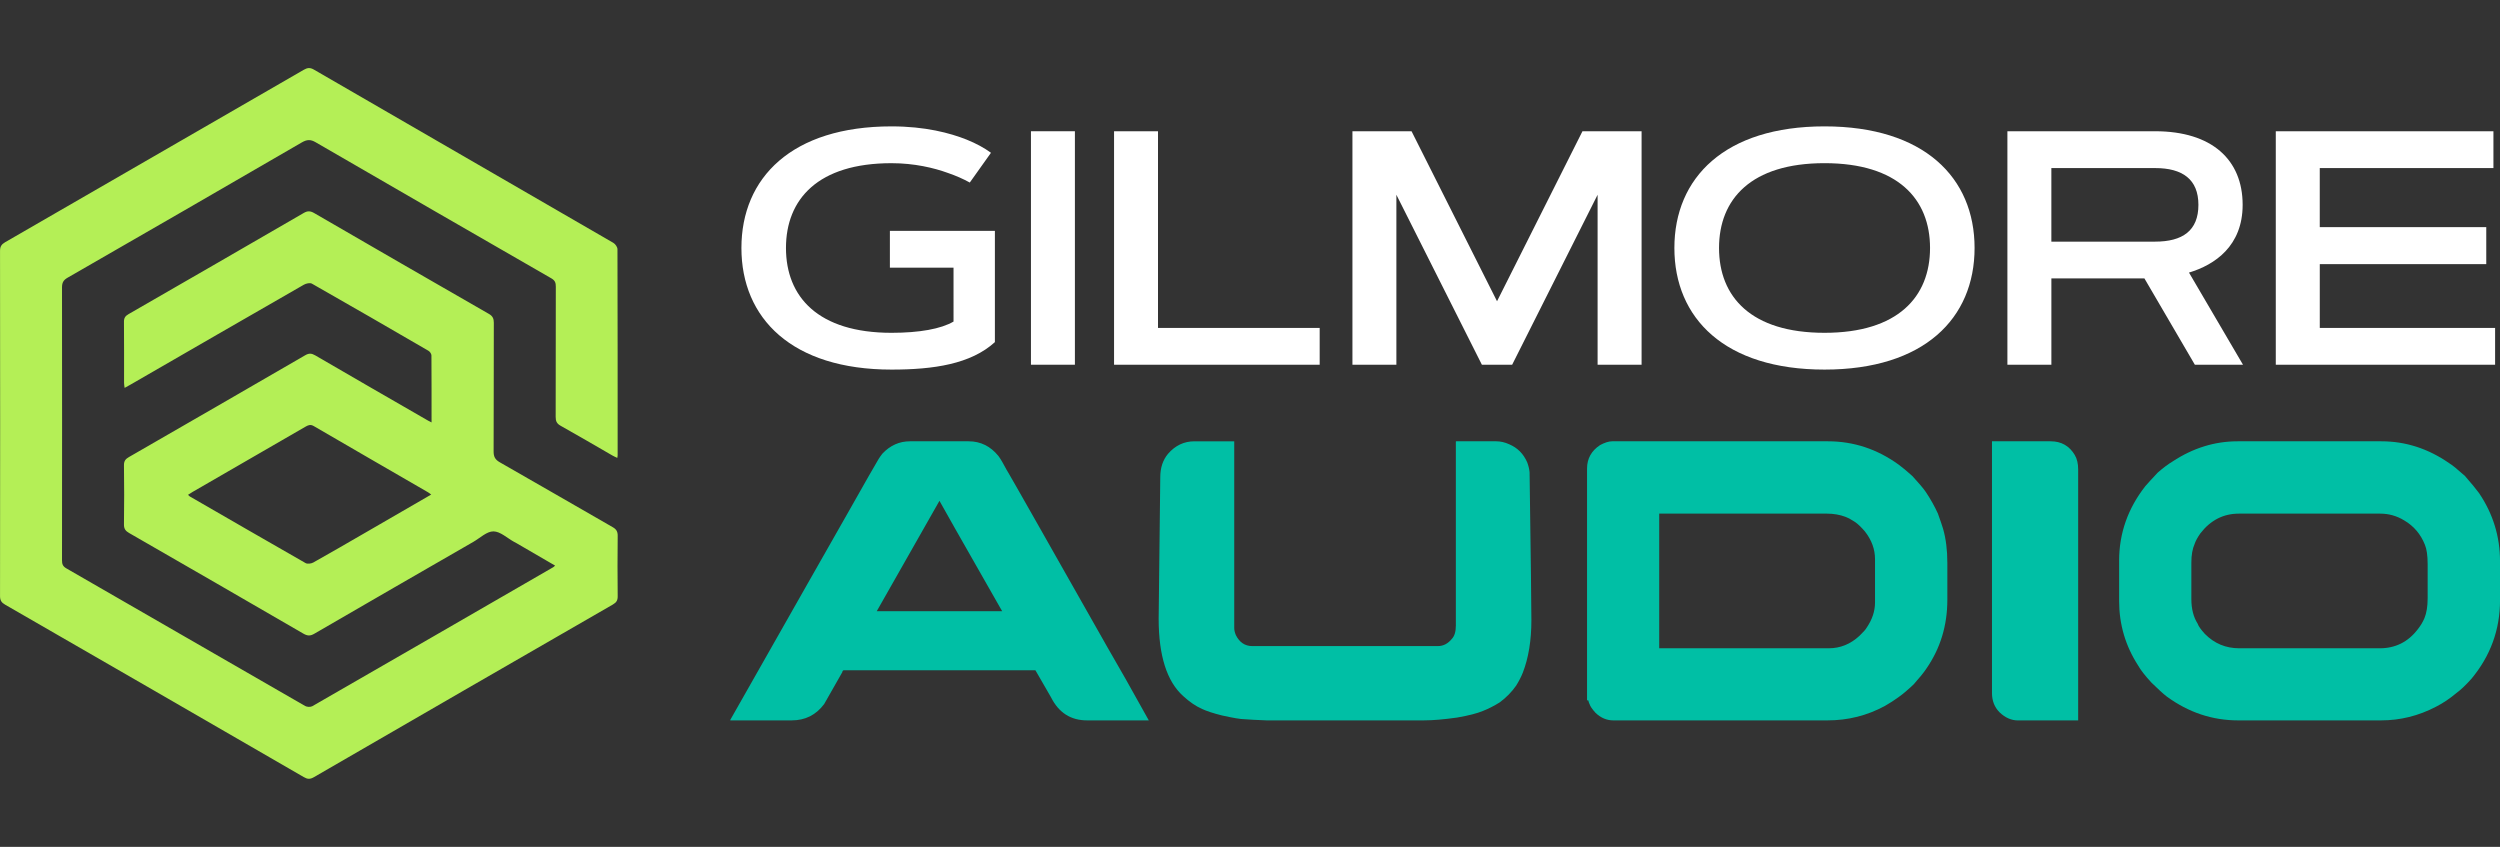
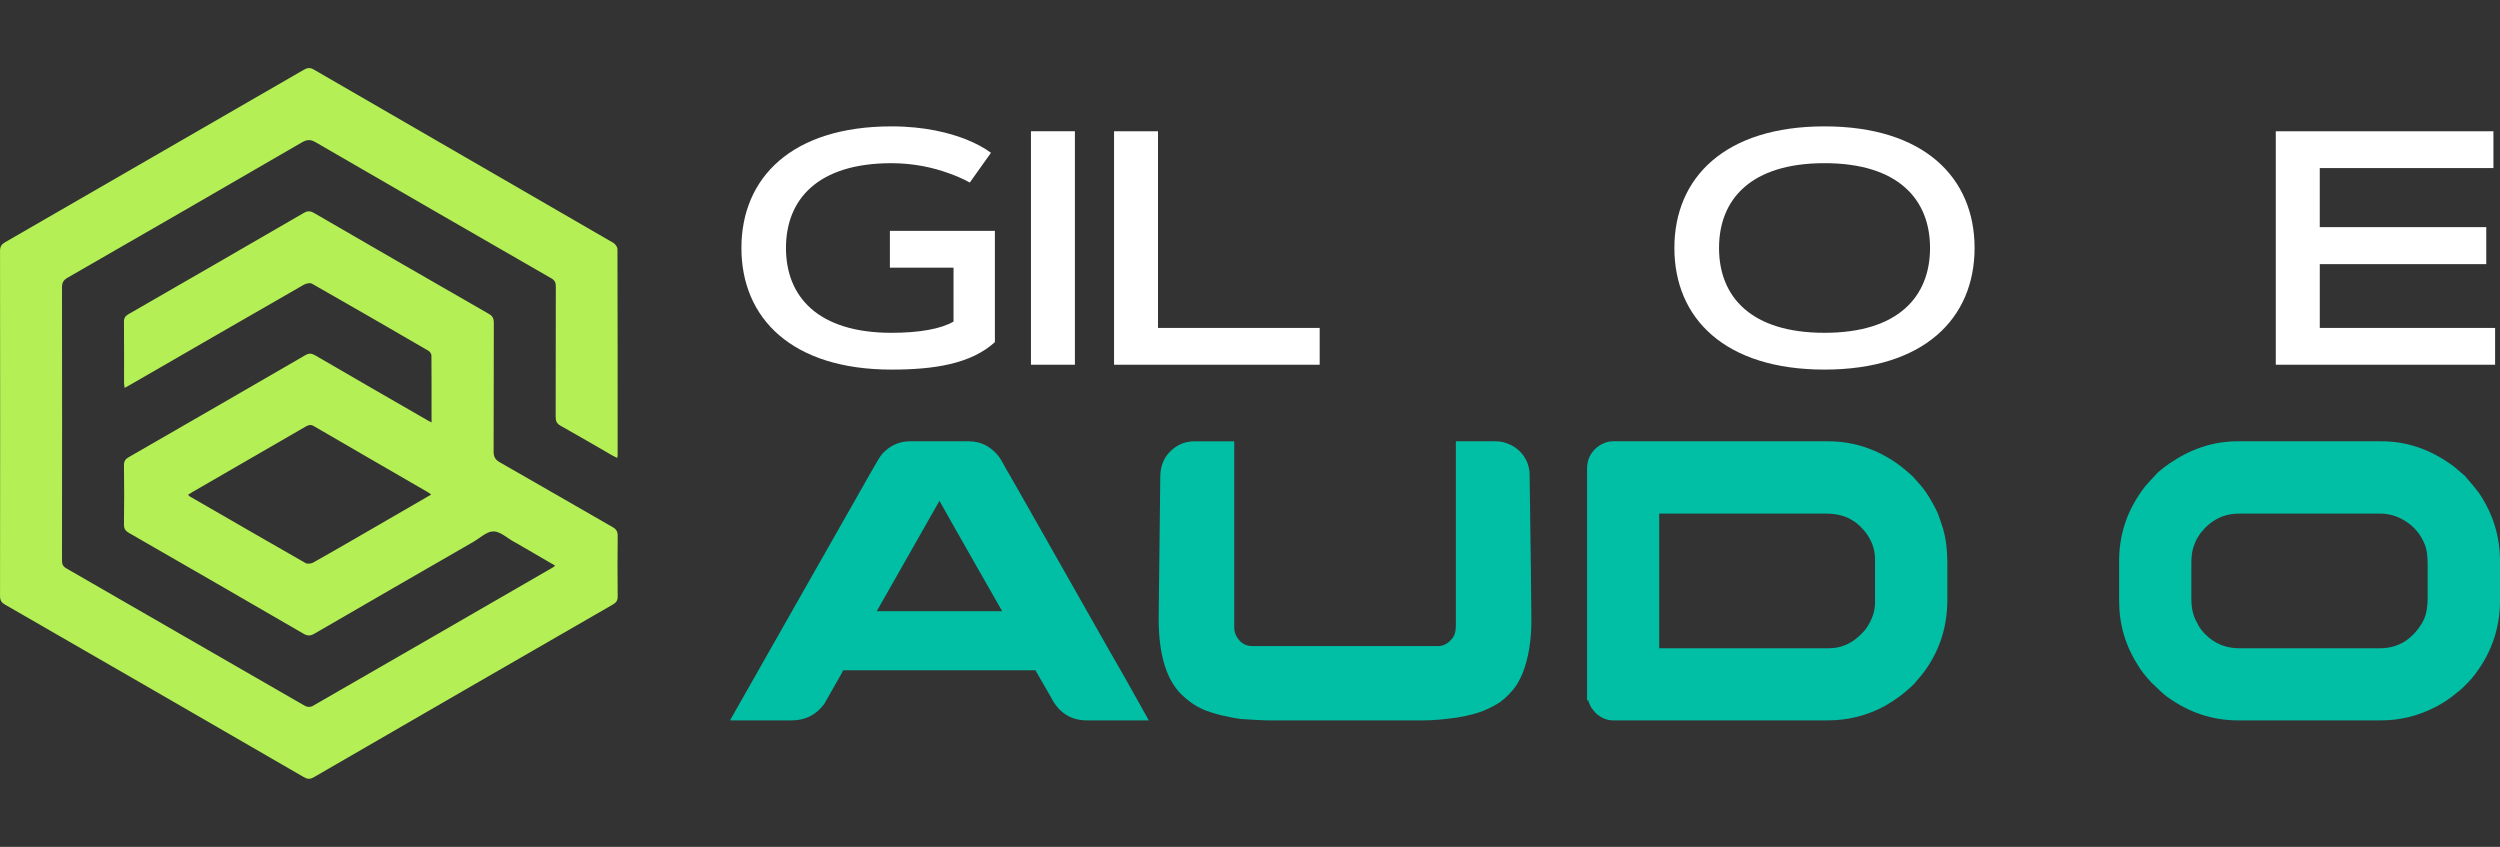
<svg xmlns="http://www.w3.org/2000/svg" version="1.1" id="Calque_1" x="0px" y="0px" width="155.989px" height="52.84px" viewBox="-29.101 -13.115 155.989 52.84" enable-background="new -29.101 -13.115 155.989 52.84" xml:space="preserve">
  <rect x="-29.101" y="-13.115" width="155.989" height="52.84" fill="#333333" stroke="none" />
  <g>
    <path fill="#B4EF56" d="M-2.174,13.242c0-1.432,0.002-2.807-0.007-4.179c0-0.101-0.097-0.239-0.187-0.291   c-2.418-1.406-4.839-2.805-7.271-4.188c-0.12-0.068-0.366-0.014-0.504,0.067c-3.594,2.062-7.184,4.137-10.772,6.208   c-0.123,0.071-0.245,0.137-0.41,0.229c-0.015-0.123-0.035-0.214-0.035-0.309c-0.001-1.271,0.005-2.541-0.006-3.813   c-0.004-0.238,0.082-0.365,0.283-0.479c3.65-2.101,7.292-4.202,10.934-6.314c0.245-0.144,0.419-0.129,0.659,0.011   c3.626,2.104,7.261,4.201,10.899,6.29C1.646,6.611,1.711,6.77,1.711,7.025c-0.009,2.669,0,5.341-0.013,8.014   c-0.003,0.332,0.085,0.52,0.388,0.692c2.354,1.338,4.692,2.703,7.041,4.046c0.23,0.132,0.316,0.275,0.313,0.543   c-0.014,1.256-0.014,2.515,0,3.774c0.003,0.252-0.081,0.382-0.298,0.509C2.917,28.19-3.307,31.779-9.523,35.382   c-0.237,0.136-0.401,0.122-0.626-0.012c-6.207-3.592-12.418-7.177-18.634-10.757c-0.226-0.129-0.316-0.267-0.316-0.538   c0.01-7.173,0.01-14.354,0-21.535c0-0.266,0.087-0.407,0.313-0.539c6.219-3.585,12.429-7.169,18.637-10.76   c0.225-0.129,0.386-0.153,0.626-0.018C-3.295-5.168,2.938-1.571,9.167,2.037C9.293,2.108,9.426,2.3,9.426,2.435   c0.013,4.291,0.011,8.579,0.011,12.87c0,0.035-0.011,0.075-0.021,0.151c-0.111-0.054-0.213-0.095-0.306-0.15   c-1.078-0.621-2.153-1.253-3.238-1.86c-0.235-0.132-0.302-0.286-0.302-0.545c0.009-2.709,0.001-5.421,0.009-8.13   c0.003-0.244-0.052-0.389-0.28-0.52c-4.903-2.821-9.805-5.648-14.7-8.487c-0.319-0.188-0.543-0.178-0.862,0.004   c-4.869,2.827-9.748,5.643-14.631,8.45c-0.26,0.151-0.338,0.314-0.338,0.606c0.007,5.674,0.007,11.352,0,17.028   c0,0.229,0.052,0.369,0.265,0.493c4.971,2.859,9.935,5.733,14.907,8.591c0.113,0.064,0.33,0.075,0.442,0.014   c5.015-2.884,10.025-5.777,15.037-8.674c0.034-0.017,0.057-0.047,0.116-0.1c-0.811-0.469-1.606-0.932-2.401-1.396   c-0.056-0.03-0.113-0.059-0.169-0.091c-0.426-0.235-0.849-0.645-1.277-0.648c-0.411-0.005-0.83,0.407-1.241,0.646   c-3.313,1.909-6.624,3.816-9.929,5.736c-0.258,0.152-0.436,0.146-0.692-0.004c-3.618-2.101-7.241-4.188-10.866-6.274   c-0.222-0.126-0.331-0.261-0.326-0.535c0.017-1.231,0.017-2.467,0-3.698c-0.003-0.262,0.097-0.388,0.309-0.509   c3.669-2.112,7.337-4.228,10.999-6.352c0.234-0.135,0.395-0.127,0.623,0.005c2.307,1.342,4.616,2.676,6.929,4.007   C-2.423,13.116-2.333,13.161-2.174,13.242z M-2.196,17.743c-0.085-0.062-0.142-0.111-0.207-0.147   c-2.375-1.375-4.751-2.745-7.124-4.128c-0.211-0.12-0.348-0.053-0.522,0.046c-2.34,1.356-4.686,2.705-7.028,4.061   c-0.097,0.054-0.185,0.114-0.293,0.185c0.053,0.047,0.078,0.078,0.107,0.098c2.41,1.39,4.819,2.784,7.233,4.163   c0.117,0.066,0.347,0.033,0.477-0.038c1.085-0.609,2.161-1.233,3.236-1.855C-4.951,19.333-3.585,18.544-2.196,17.743z" />
    <g>
      <g>
        <path fill="#FFFFFF" d="M26.527,7.651c1.738,0,3.088-0.244,3.868-0.702V3.587h-3.971V1.292h6.552v6.94     c-1.504,1.37-3.82,1.714-6.45,1.714c-6.217,0-9.366-3.2-9.366-7.588c0-4.387,3.148-7.588,9.366-7.588     c2.103,0,3.657,0.416,4.68,0.823c0.602,0.244,1.109,0.518,1.525,0.825L31.41-1.725c-0.406-0.224-0.863-0.427-1.372-0.601     c-0.863-0.313-2.083-0.607-3.515-0.607c-4.583,0-6.583,2.244-6.583,5.292C19.941,5.407,21.944,7.651,26.527,7.651z" />
        <path fill="#FFFFFF" d="M35.226-4.926h2.742V9.642h-2.742V-4.926z" />
        <path fill="#FFFFFF" d="M43.153,7.346h10.088v2.296H40.411V-4.926h2.742V7.346z" />
-         <path fill="#FFFFFF" d="M64.307,5.682l5.331-10.608h3.689V9.642h-2.745V-0.963L65.251,9.642h-1.889L58.027-0.963V9.642h-2.742     V-4.926h3.688L64.307,5.682z" />
        <path fill="#FFFFFF" d="M75.373,2.358c0-4.387,3.148-7.588,9.367-7.588c6.214,0,9.364,3.2,9.364,7.588     c0,4.389-3.148,7.588-9.364,7.588C78.521,9.946,75.373,6.746,75.373,2.358z M91.325,2.358c0-3.047-2.003-5.292-6.585-5.292     s-6.581,2.244-6.581,5.292s1.999,5.293,6.581,5.293S91.325,5.405,91.325,2.358z" />
-         <path fill="#FFFFFF" d="M96.152,9.642V-4.926h9.217c3.541,0,5.461,1.779,5.461,4.592c0,2.559-1.724,3.74-3.348,4.227l3.37,5.75     h-3.004l-3.147-5.386h-5.805v5.386H96.152z M98.895-2.629v4.591h6.475c1.706,0,2.7-0.68,2.7-2.295c0-1.595-0.994-2.295-2.7-2.295     h-6.475V-2.629z" />
        <path fill="#FFFFFF" d="M126.031,1.059v2.305h-10.388v3.982h10.939v2.296h-13.684V-4.926h13.58v2.297h-10.836v3.688H126.031z" />
      </g>
      <g>
        <path fill="#00BFA5" d="M27.677,14.42h3.662c0.743,0,1.366,0.307,1.864,0.926c0.134,0.181,0.3,0.466,0.5,0.848     c0.034,0.053,0.063,0.103,0.09,0.151c0.074,0.116,0.714,1.244,1.925,3.376c0.34,0.607,0.731,1.302,1.175,2.074     c2.74,4.843,4.148,7.316,4.224,7.427l1.462,2.612h-3.85c-1.019,0-1.768-0.479-2.25-1.438c-0.342-0.583-0.589-1.02-0.751-1.302     c-0.132-0.24-0.208-0.369-0.224-0.388H23.55c-0.018,0-0.036,0.011-0.057,0.025c-0.02,0.018-0.034,0.052-0.042,0.102l-1.125,1.978     c-0.508,0.685-1.186,1.023-2.027,1.023h-3.81c-0.018,0-0.027-0.001-0.027-0.004c0-0.007,0-0.011,0-0.021     c1.844-3.259,3.448-6.085,4.813-8.479c1.085-1.907,1.96-3.448,2.628-4.622c1.033-1.828,1.575-2.777,1.625-2.852     c0.134-0.25,0.274-0.471,0.426-0.663C26.438,14.679,27.012,14.42,27.677,14.42z M29.517,18.134l-3.914,6.889h7.827     C30.871,20.538,29.566,18.24,29.517,18.134z" />
        <path fill="#00BFA5" d="M49.959,31.835c-0.641-0.024-1.111-0.05-1.411-0.074c-0.235,0-0.706-0.079-1.415-0.238     c-0.534-0.134-0.943-0.268-1.226-0.401c-0.393-0.172-0.784-0.439-1.175-0.799c-1.026-0.914-1.538-2.528-1.538-4.837l0.101-8.828     c0-0.59,0.164-1.078,0.489-1.463c0.449-0.515,0.996-0.774,1.638-0.774h2.488v11.651c0,0.133,0.035,0.28,0.1,0.438     c0.227,0.456,0.569,0.688,1.026,0.688h11.578c0.335,0,0.624-0.146,0.863-0.438c0.173-0.174,0.261-0.453,0.261-0.838V14.447     c0-0.01,0-0.017,0-0.021s0.009-0.007,0.026-0.007h2.478c0.28,0,0.559,0.064,0.826,0.187c0.515,0.218,0.888,0.592,1.121,1.126     c0.076,0.2,0.126,0.403,0.149,0.612c0.078,5.47,0.113,8.549,0.113,9.24c0,1.259-0.178,2.351-0.536,3.274     c-0.095,0.241-0.23,0.508-0.411,0.801c-0.279,0.401-0.621,0.749-1.027,1.05c-0.344,0.216-0.693,0.395-1.05,0.536     c-0.361,0.151-0.896,0.289-1.613,0.413c-0.826,0.116-1.509,0.175-2.047,0.175h-9.81V31.835z" />
        <path fill="#00BFA5" d="M71.485,14.42H84.95c1.608,0,3.083,0.489,4.426,1.463c0.208,0.152,0.494,0.387,0.852,0.711     c0.407,0.442,0.688,0.776,0.84,0.999c0.289,0.435,0.54,0.88,0.748,1.338c0.06,0.159,0.12,0.34,0.189,0.537     c0.039,0.133,0.085,0.271,0.135,0.415c0.176,0.614,0.265,1.323,0.265,2.125v2.3c0,1.608-0.438,3.042-1.313,4.301     c-0.151,0.233-0.416,0.558-0.786,0.974c-0.363,0.345-0.669,0.604-0.927,0.786c-0.275,0.202-0.566,0.39-0.875,0.566     c-1.108,0.6-2.3,0.899-3.576,0.899H71.562c-0.408,0-0.771-0.154-1.1-0.462c-0.207-0.225-0.339-0.413-0.385-0.563     c-0.03-0.051-0.053-0.126-0.077-0.228h-0.076V16.116c0-0.614,0.271-1.104,0.813-1.46C71.027,14.5,71.28,14.42,71.485,14.42z      M74.426,18.932v8.403h10.578c0.716,0,1.356-0.257,1.914-0.775c0.248-0.24,0.393-0.402,0.438-0.488     c0.355-0.517,0.536-1.044,0.536-1.587v-2.713c0-0.619-0.212-1.196-0.638-1.737c-0.234-0.267-0.43-0.455-0.585-0.563     c-0.209-0.141-0.414-0.254-0.613-0.336c-0.354-0.134-0.744-0.203-1.175-0.203H74.426z" />
-         <path fill="#00BFA5" d="M95.19,14.42h3.665c0.655,0,1.158,0.283,1.498,0.85c0.145,0.242,0.214,0.542,0.214,0.902v15.664h-3.761     c-0.41,0-0.794-0.17-1.149-0.511c-0.313-0.316-0.467-0.718-0.467-1.2V14.42z" />
        <path fill="#00BFA5" d="M110.519,14.42h8.966c1.511,0,2.919,0.454,4.228,1.363c0.215,0.134,0.484,0.351,0.813,0.649     c0.051,0.042,0.104,0.089,0.164,0.139c0.407,0.467,0.705,0.825,0.886,1.075c0.877,1.292,1.314,2.716,1.314,4.274v2.412     c0,1.845-0.596,3.48-1.79,4.913c-0.372,0.413-0.682,0.703-0.924,0.876c-0.417,0.35-0.844,0.64-1.287,0.863     c-1.085,0.568-2.228,0.85-3.426,0.85h-8.912c-1.608,0-3.094-0.494-4.454-1.487c-0.226-0.174-0.54-0.462-0.951-0.863     c-0.407-0.44-0.685-0.799-0.837-1.074c-0.792-1.226-1.186-2.567-1.186-4.027v-2.511c0-1.712,0.545-3.261,1.635-4.653     c0.158-0.183,0.419-0.469,0.778-0.85c0.356-0.31,0.667-0.537,0.923-0.69C107.732,14.84,109.086,14.42,110.519,14.42z      M107.63,21.985v2.273c0,0.617,0.131,1.131,0.391,1.538c0.049,0.15,0.198,0.362,0.448,0.638c0.592,0.603,1.311,0.901,2.15,0.901     h8.767c0.974,0,1.768-0.395,2.374-1.189c0.176-0.224,0.313-0.452,0.413-0.688c0.133-0.324,0.201-0.739,0.201-1.248v-2.124     c0-0.542-0.06-0.946-0.173-1.214c-0.262-0.66-0.692-1.168-1.303-1.524c-0.457-0.277-0.954-0.415-1.486-0.415h-8.817     c-0.966,0-1.767,0.411-2.399,1.227c-0.174,0.249-0.298,0.472-0.361,0.662C107.7,21.129,107.63,21.515,107.63,21.985z" />
      </g>
    </g>
  </g>
</svg>